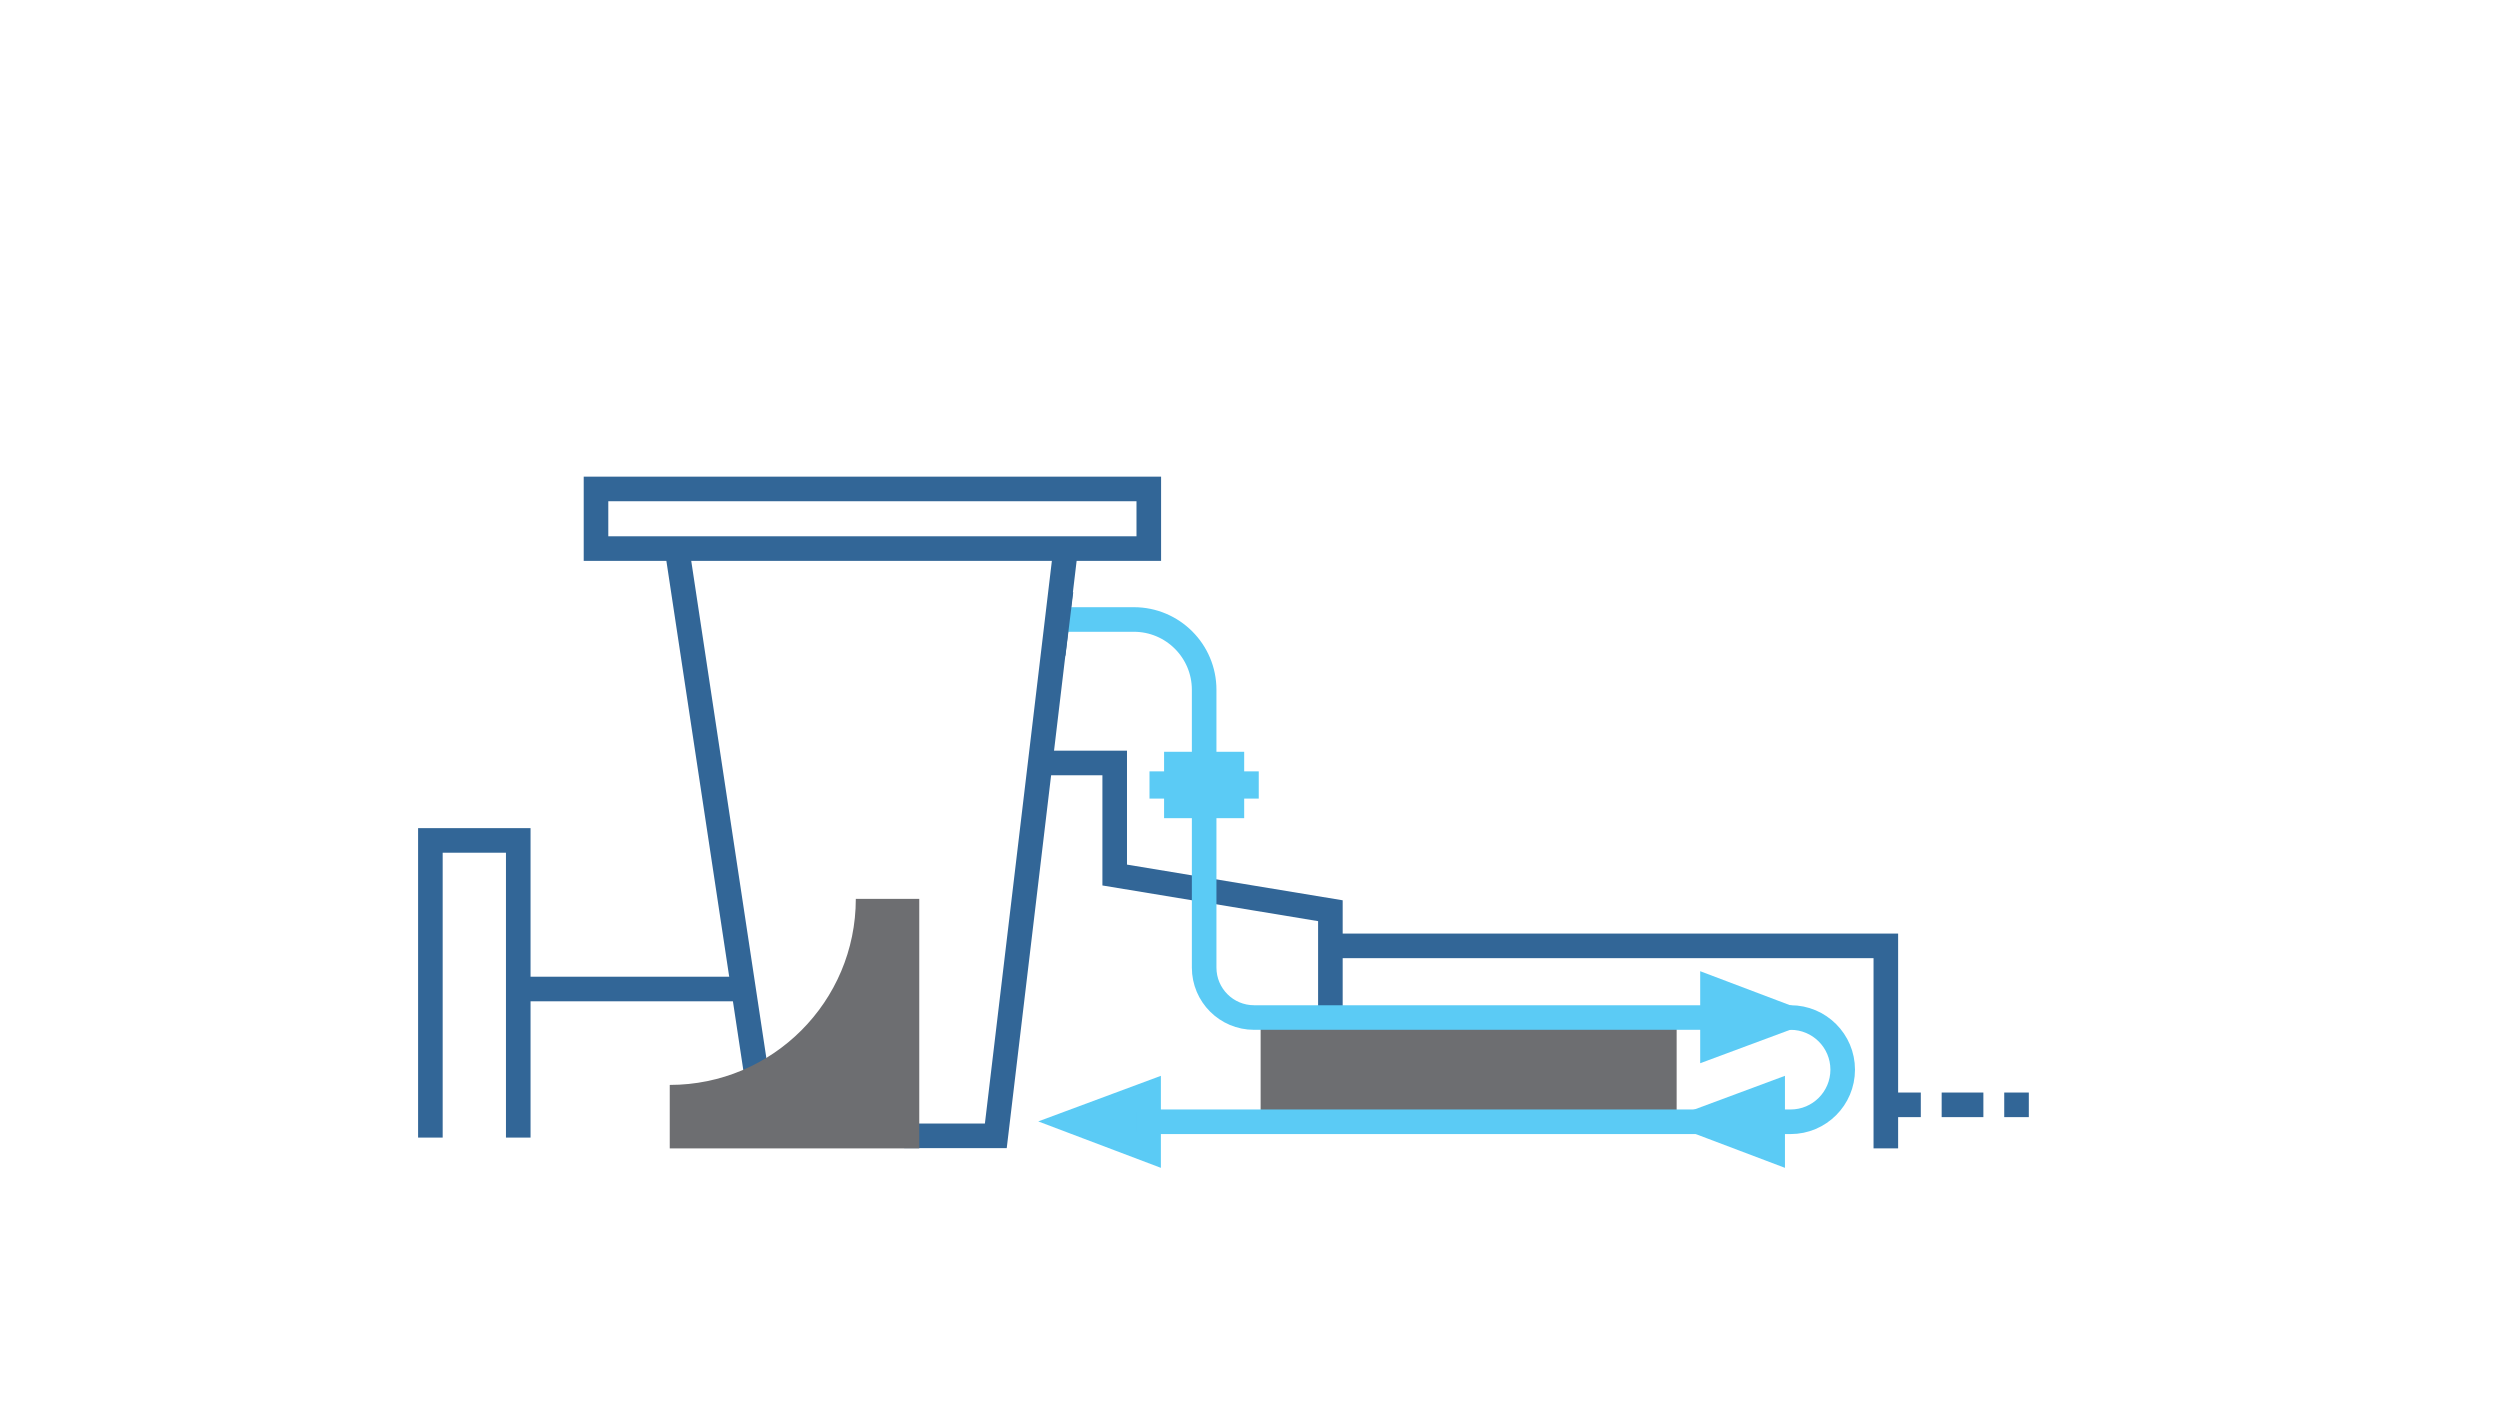
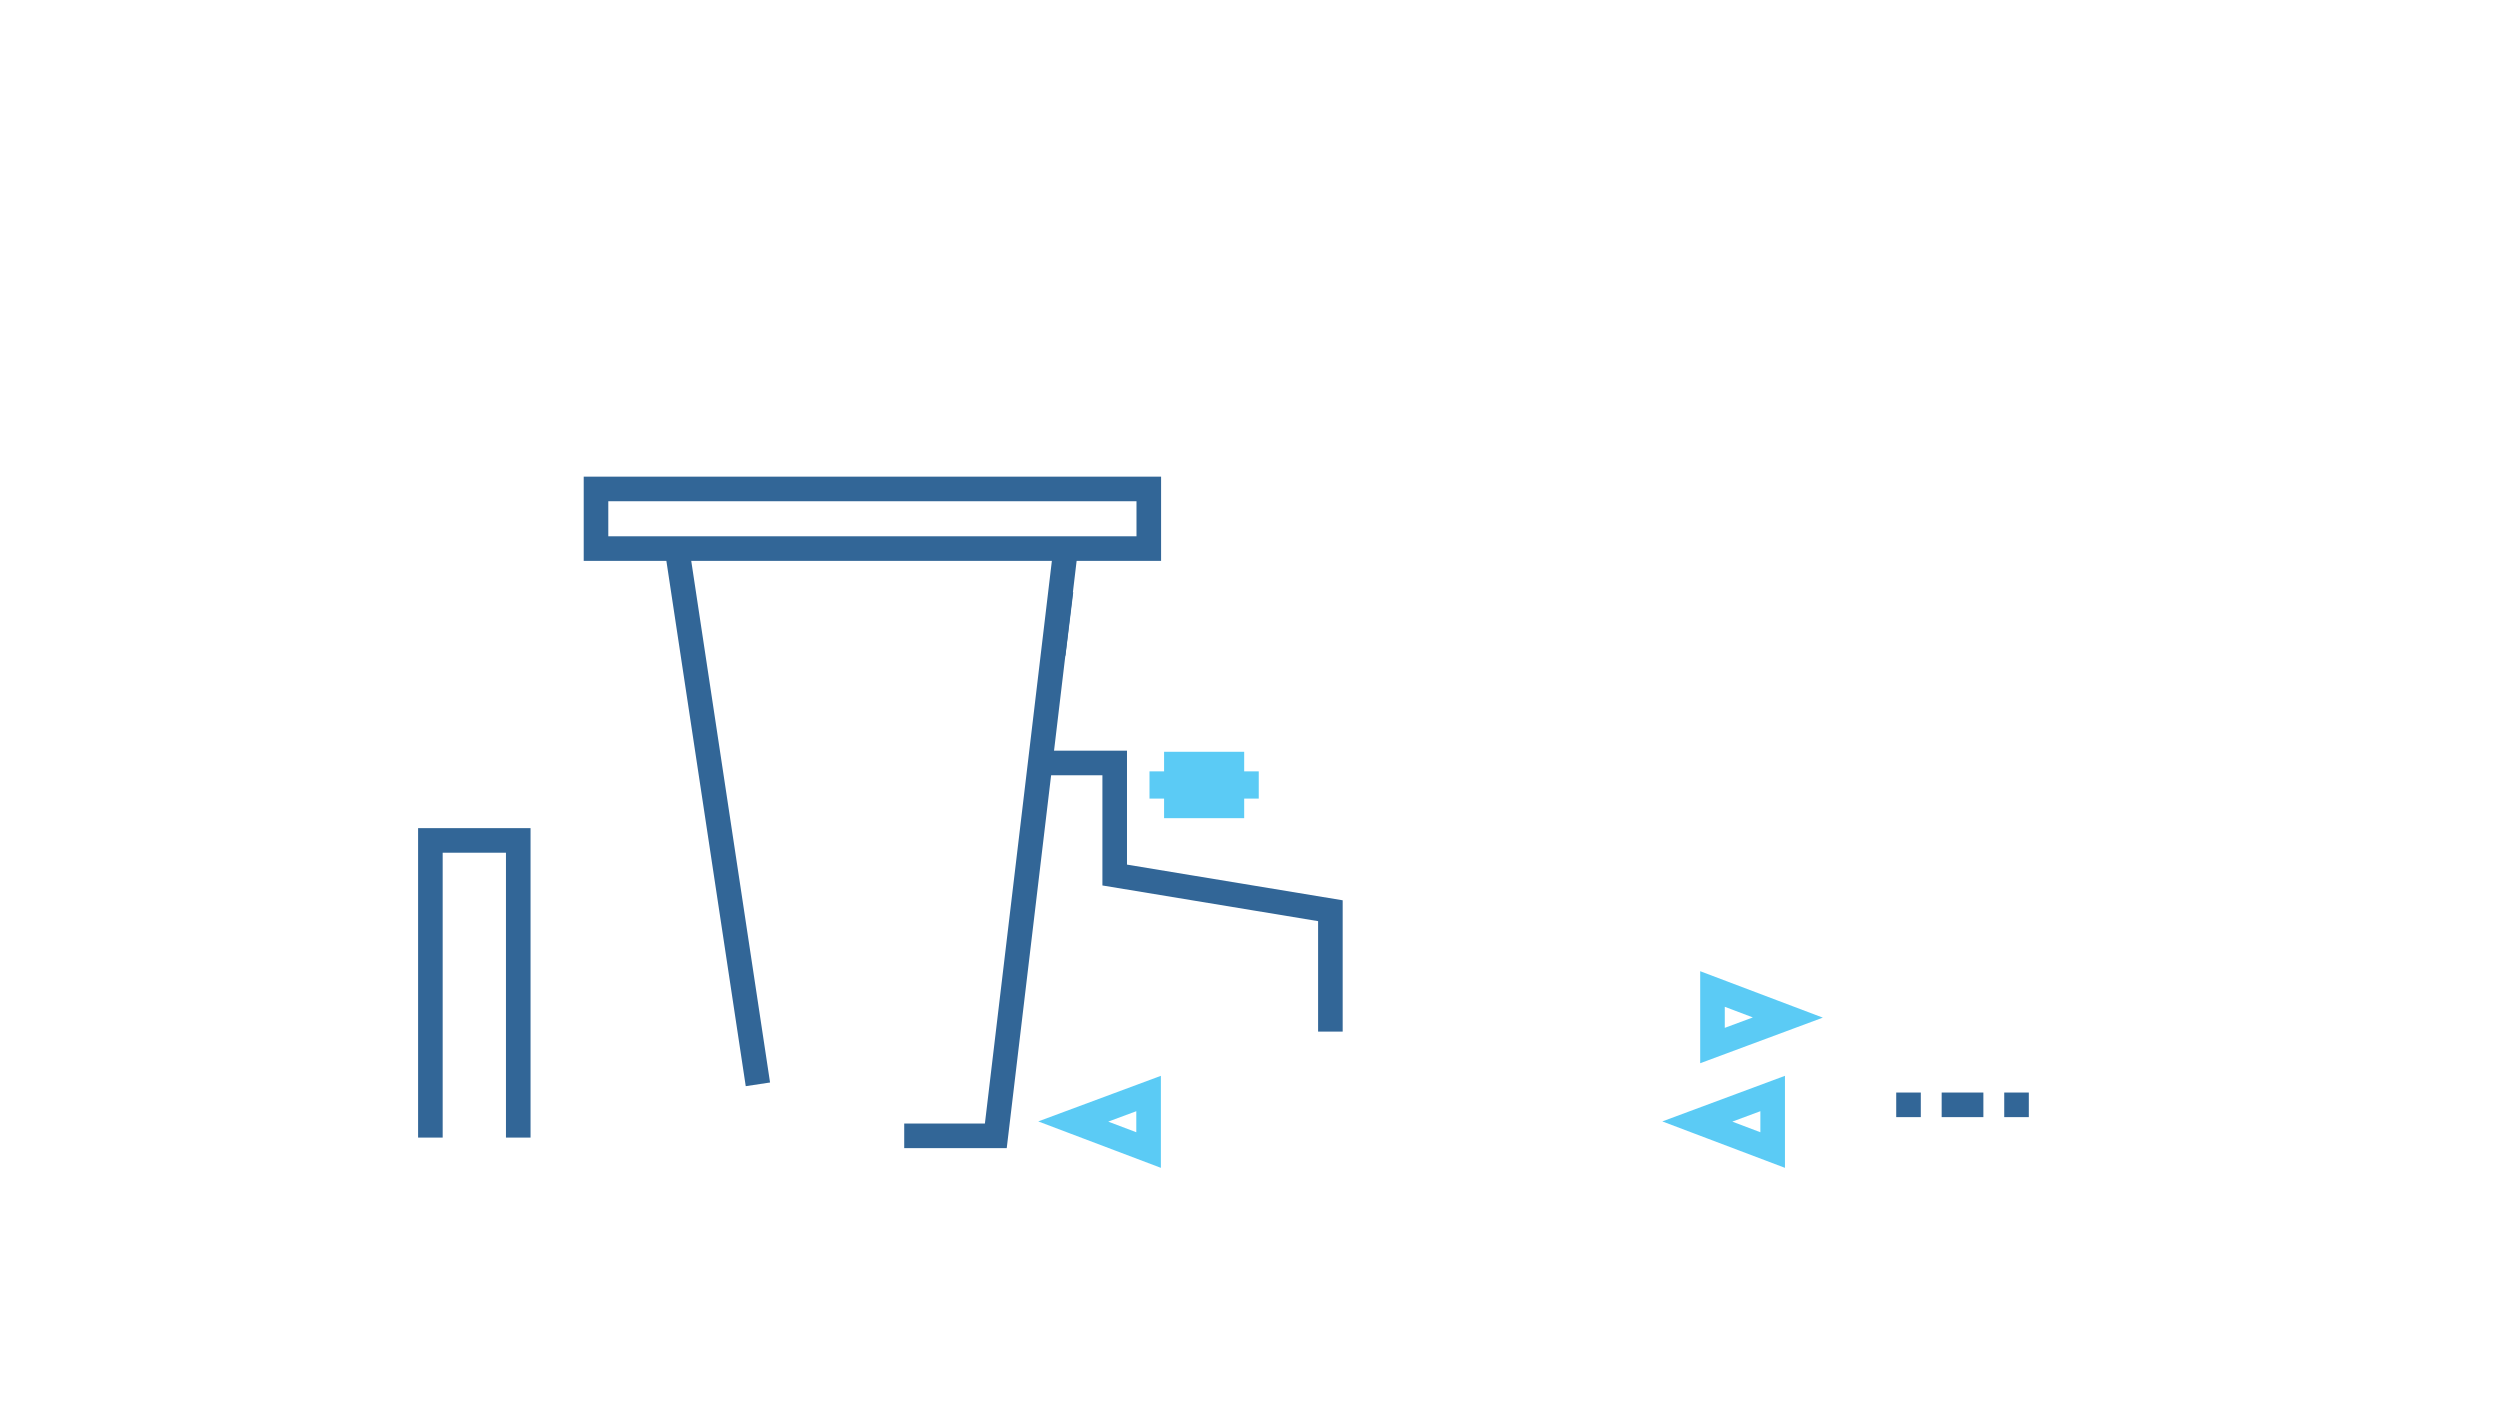
<svg xmlns="http://www.w3.org/2000/svg" id="Layer_1" version="1.1" viewBox="0 0 1920 1080">
  <defs>
    <style> .st0 { fill: #326697; } .st1 { fill: #6d6e71; } .st2, .st3, .st4 { stroke: #5bcbf5; } .st2, .st3, .st4, .st5, .st6, .st7, .st8 { stroke-miterlimit: 10; } .st2, .st3, .st4, .st5, .st6, .st8 { fill: none; } .st2, .st6, .st7 { stroke-width: 18.884px; } .st3 { stroke-width: 14.165px; } .st4 { stroke-width: 22.054px; } .st5, .st6, .st7, .st8 { stroke: #326697; } .st5, .st8 { stroke-width: 18.884px; } .st7 { fill: #fff; } .st8 { stroke-dasharray: 32.036 16.018; } </style>
  </defs>
  <polyline class="st6" points="330.533 873.666 330.533 645.446 398.018 645.446 398.018 873.666" />
-   <line class="st7" x1="573.477" y1="759.556" x2="401.699" y2="759.556" />
  <line class="st7" x1="582.066" y1="832.766" x2="519.898" y2="421.316" />
  <polyline class="st6" points="818.466 421.316 764.785 872.336 694.438 872.336" />
-   <path class="st1" d="M657.262,690.321c0,78.919-63.978,142.896-142.896,142.896v48.731h191.626v-191.627h-48.73Z" />
  <rect class="st6" x="457.731" y="375.508" width="424.538" height="45.808" />
  <polyline class="st6" points="798.871 585.951 856.093 585.951 856.093 672.031 1021.737 699.433 1021.737 792.275" />
-   <polyline class="st6" points="1448.32 881.948 1448.32 726.427 1027.463 726.427" />
  <g>
    <line class="st5" x1="1456.295" y1="848.512" x2="1475.179" y2="848.512" />
    <line class="st8" x1="1491.197" y1="848.512" x2="1531.242" y2="848.512" />
    <line class="st5" x1="1539.252" y1="848.512" x2="1558.135" y2="848.512" />
  </g>
-   <rect class="st1" x="968.167" y="781.463" width="319.498" height="80.061" />
-   <path class="st2" d="M839.733,861.524h535.427c22.108,0,40.03-17.922,40.03-40.03h0c0-22.108-17.922-40.031-40.03-40.031h-412.034c-21.172,0-38.336-17.163-38.336-38.336v-213.369c0-29.819-24.173-53.993-53.993-53.993h-51.3" />
  <polygon class="st2" points="1373.055 781.463 1315.191 802.977 1315.191 759.556 1373.055 781.463" />
  <polygon class="st2" points="1303.539 861.327 1361.403 839.814 1361.403 883.235 1303.539 861.327" />
  <polygon class="st2" points="824.254 861.327 882.118 839.814 882.118 883.235 824.254 861.327" />
  <rect class="st4" x="905.039" y="588.397" width="39.462" height="28.932" />
  <rect class="st3" x="889.897" y="599.486" width="69.745" height="6.753" />
  <polygon class="st0" points="824.254 454.852 818.206 504.082 808.849 473.933 814.687 455.22 824.254 454.852" />
</svg>